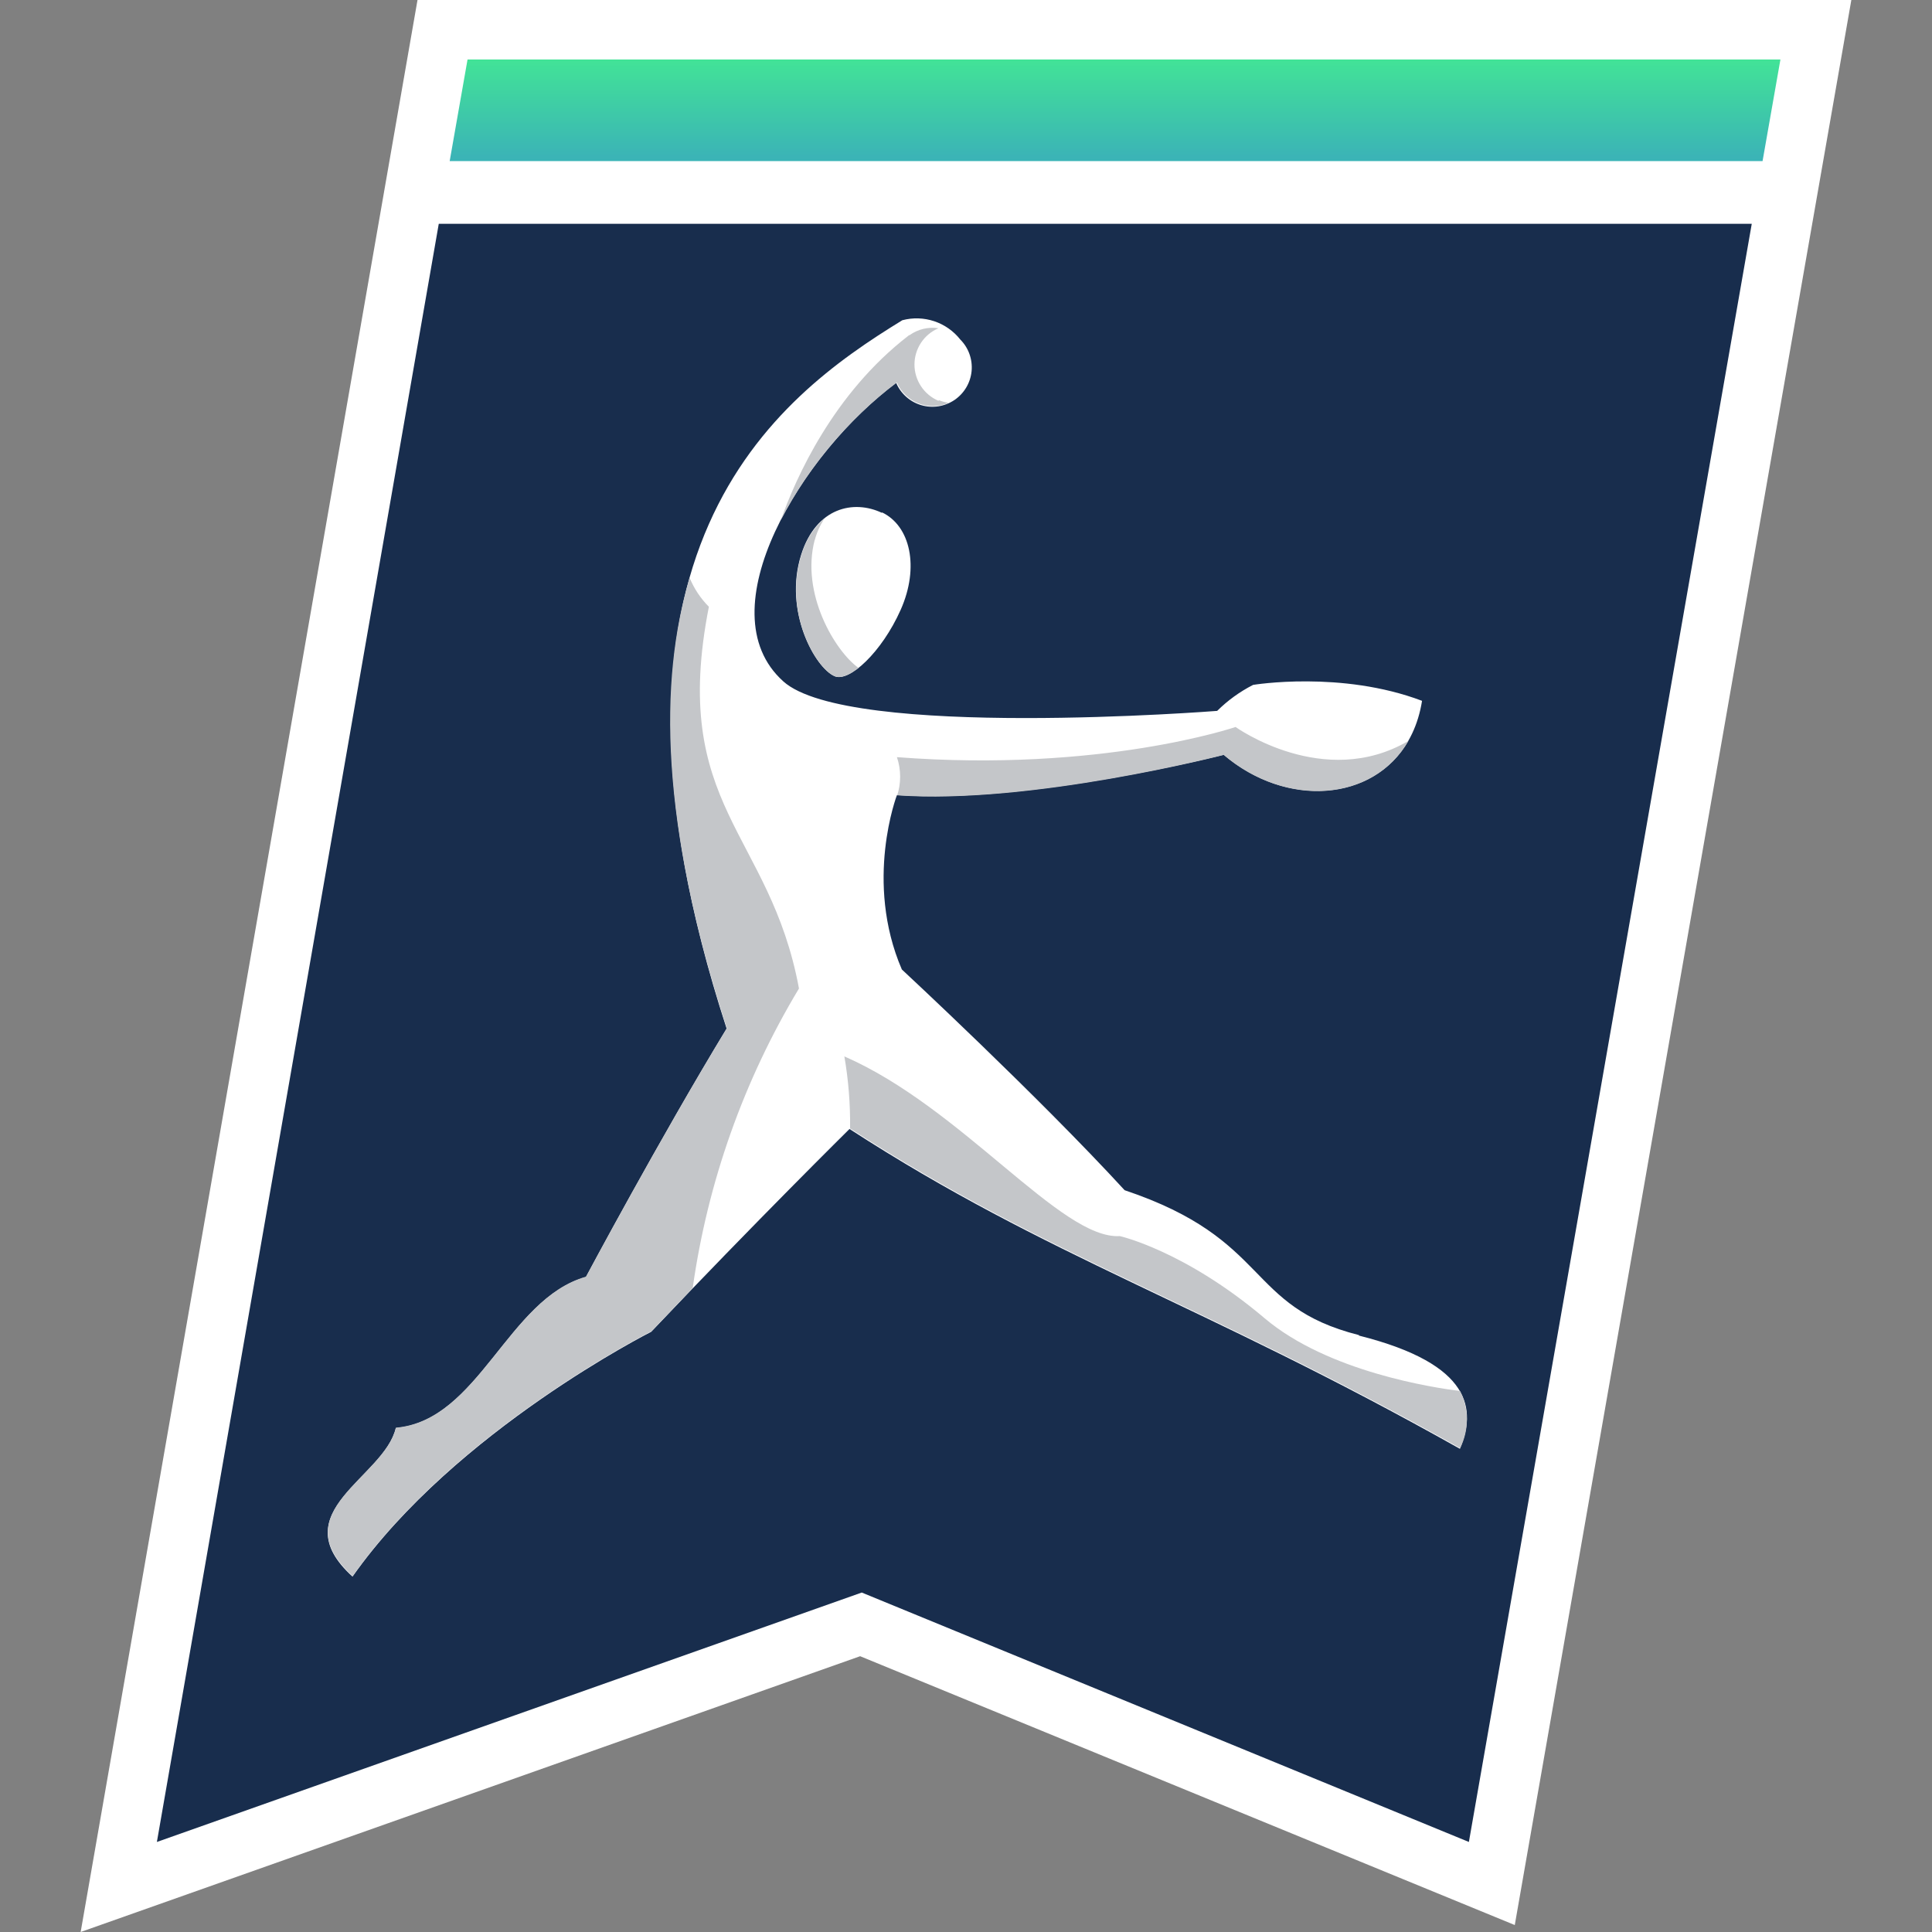
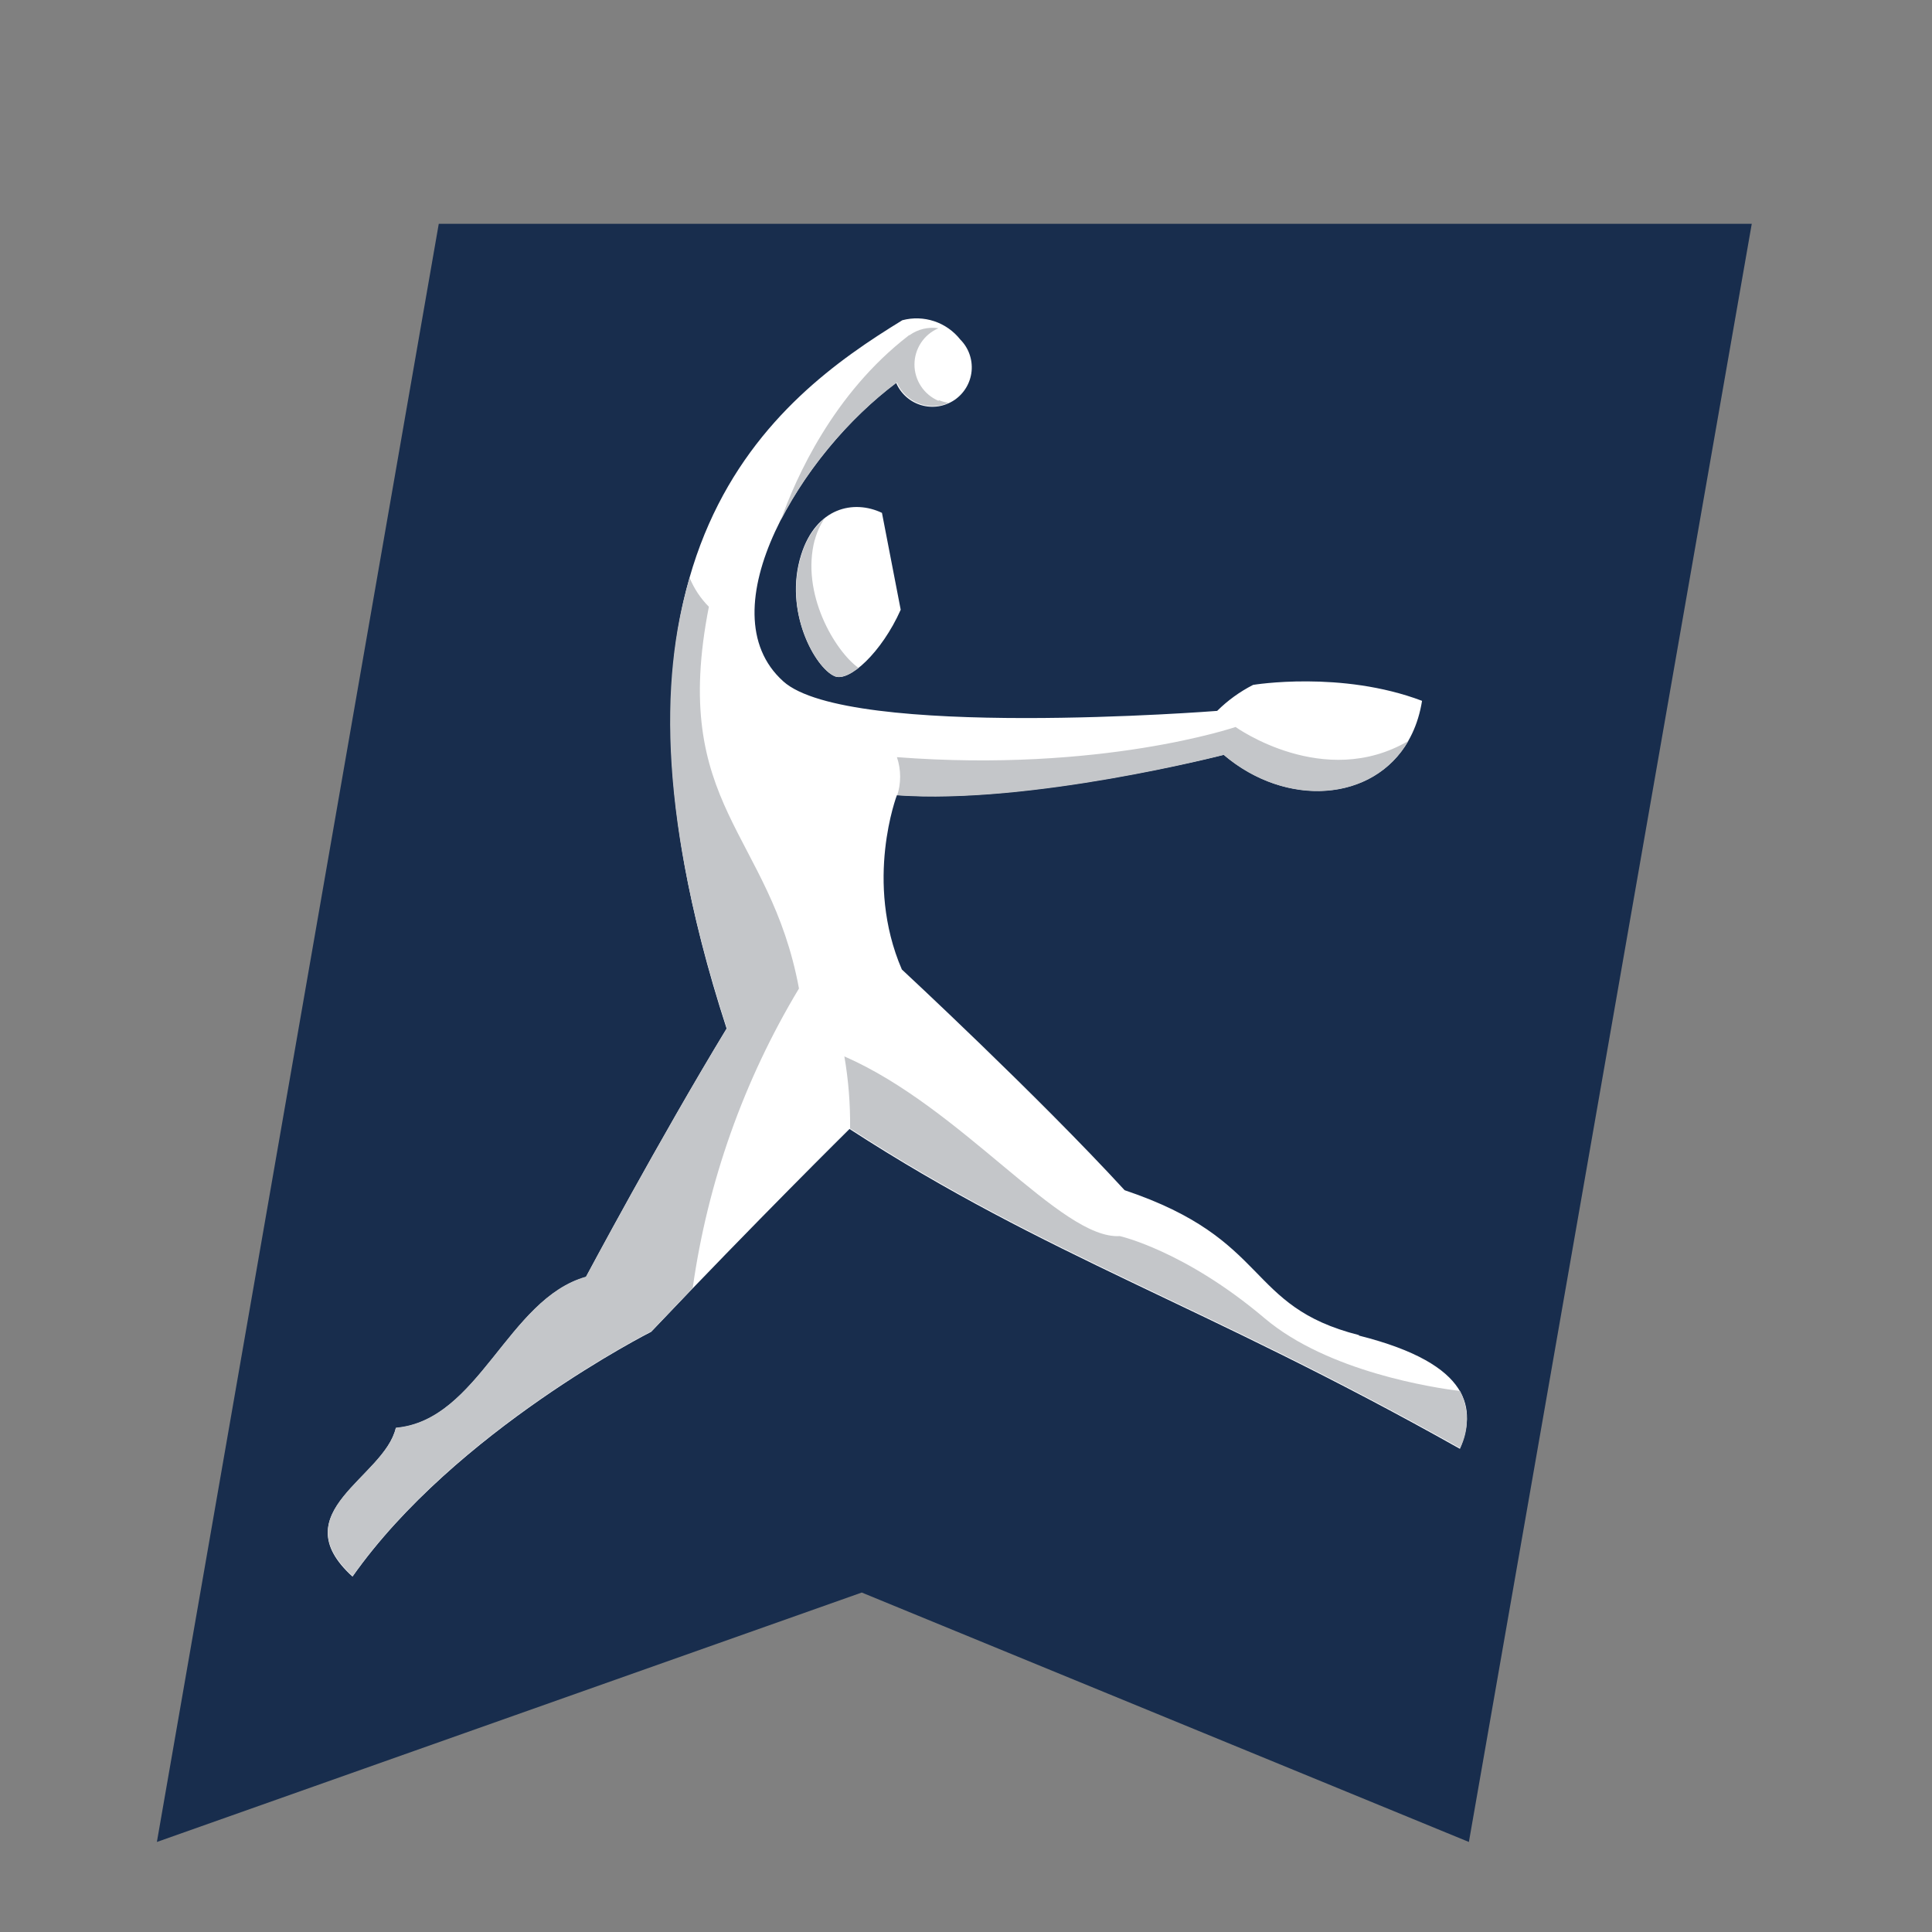
<svg xmlns="http://www.w3.org/2000/svg" width="88" height="88" viewBox="0 0 88 88" fill="none">
  <rect x="0" y="0" width="88" height="88" fill="#808080" stroke="none" />
-   <path d="M84.326 0H19.017L3.674 88L39.178 75.438L68.996 87.683L84.326 0Z" fill="white" />
  <path d="M66.906 83.899L39.252 72.538L7.146 83.899L19.985 10.195H79.79L66.906 83.899Z" fill="#182D4D" />
-   <path d="M21.296 2.71L20.482 7.339H80.282L81.096 2.71H21.296Z" fill="url(#paint0_linear_497_470)" />
  <path d="M61.899 60.812C56.685 59.492 57.939 56.465 51.225 54.212C47.265 49.9 41.078 44.158 41.078 44.158C39.349 40.146 40.854 36.216 40.854 36.216C46.93 36.634 55.739 34.377 55.739 34.377C59.114 37.25 64.073 36.326 64.772 31.922C61.09 30.527 57.077 31.196 57.077 31.196C56.473 31.504 55.921 31.903 55.44 32.38C55.44 32.38 38.628 33.7 35.675 31.033C32.094 27.812 36.555 20.596 40.819 17.442C40.923 17.684 41.08 17.901 41.278 18.076C41.475 18.252 41.71 18.381 41.963 18.455C42.217 18.529 42.484 18.547 42.745 18.506C43.006 18.465 43.255 18.367 43.474 18.22C43.692 18.072 43.876 17.877 44.011 17.65C44.146 17.423 44.229 17.169 44.255 16.905C44.28 16.642 44.247 16.377 44.158 16.128C44.07 15.88 43.927 15.653 43.74 15.466C43.434 15.078 43.021 14.788 42.552 14.631C42.083 14.475 41.578 14.459 41.1 14.586C35.358 18.106 26.013 25.067 33.097 46.851C30.017 51.924 26.686 58.168 26.686 58.168C23.118 59.171 21.82 64.711 18.027 65.045C17.508 67.316 12.826 68.873 16.056 71.812C20.742 65.16 29.66 60.663 29.66 60.663C34.417 55.647 38.694 51.423 38.694 51.423C47.762 57.297 54.674 59.343 66.497 65.991C67.223 64.231 67.109 62.146 61.899 60.834" fill="white" />
-   <path d="M40.172 23.36C38.883 22.748 37.175 23.113 36.493 25.265C35.675 27.843 37.136 30.426 38.016 30.8C38.672 31.09 40.163 29.713 41.026 27.773C41.888 25.832 41.465 23.953 40.172 23.337" fill="white" />
+   <path d="M40.172 23.36C38.883 22.748 37.175 23.113 36.493 25.265C35.675 27.843 37.136 30.426 38.016 30.8C38.672 31.09 40.163 29.713 41.026 27.773" fill="white" />
  <path d="M37.11 24.605C37.203 24.256 37.351 23.925 37.55 23.624C37.048 24.056 36.685 24.627 36.507 25.265C35.68 27.843 37.136 30.43 38.016 30.8C38.276 30.914 38.672 30.765 39.103 30.422C38.034 29.656 36.463 27.034 37.11 24.587M56.276 33.114C56.276 33.114 50.16 35.2 40.854 34.487C41.049 35.065 41.049 35.691 40.854 36.269C40.853 36.255 40.853 36.24 40.854 36.225C46.93 36.665 55.739 34.386 55.739 34.386C58.582 36.806 62.555 36.533 64.152 33.748C60.302 36.005 56.28 33.114 56.28 33.114M66.515 63.36C65.292 63.21 60.482 62.48 57.605 60.047C53.97 56.967 51.005 56.302 51.005 56.302C48.33 56.47 43.828 50.459 38.46 48.118C38.647 49.202 38.734 50.301 38.72 51.401C47.78 57.266 54.692 59.321 66.506 65.96C66.709 65.558 66.815 65.113 66.815 64.662C66.815 64.212 66.709 63.767 66.506 63.364M42.746 18.256C42.422 18.118 42.145 17.888 41.951 17.594C41.757 17.3 41.653 16.956 41.653 16.603C41.653 16.251 41.757 15.907 41.951 15.613C42.145 15.319 42.422 15.089 42.746 14.951C42.282 14.88 41.808 14.994 41.426 15.268H41.404L41.373 15.294C37.954 17.934 36.252 21.758 35.57 23.681C36.848 21.231 38.651 19.093 40.85 17.42C40.943 17.636 41.078 17.832 41.247 17.995C41.416 18.159 41.617 18.288 41.836 18.375C42.055 18.461 42.289 18.503 42.525 18.498C42.76 18.494 42.992 18.443 43.208 18.348C43.057 18.327 42.909 18.287 42.768 18.229M32.292 27.641C31.915 27.263 31.616 26.814 31.412 26.321C30.004 31.038 30.065 37.488 33.106 46.834C30.026 51.907 26.695 58.15 26.695 58.15C23.126 59.154 21.824 64.693 18.036 65.028C17.512 67.294 12.83 68.856 16.064 71.79C20.746 65.138 29.669 60.641 29.669 60.641C30.307 59.963 30.941 59.321 31.552 58.665C32.233 53.84 33.879 49.2 36.392 45.025C35.072 37.888 30.492 36.749 32.292 27.619" fill="#C4C6C9" />
  <defs>
    <linearGradient id="paint0_linear_497_470" x1="53.803" y1="2.71" x2="53.803" y2="7.134" gradientUnits="userSpaceOnUse">
      <stop stop-color="#42E397" />
      <stop offset="1" stop-color="#3BB4B6" />
    </linearGradient>
  </defs>
</svg>